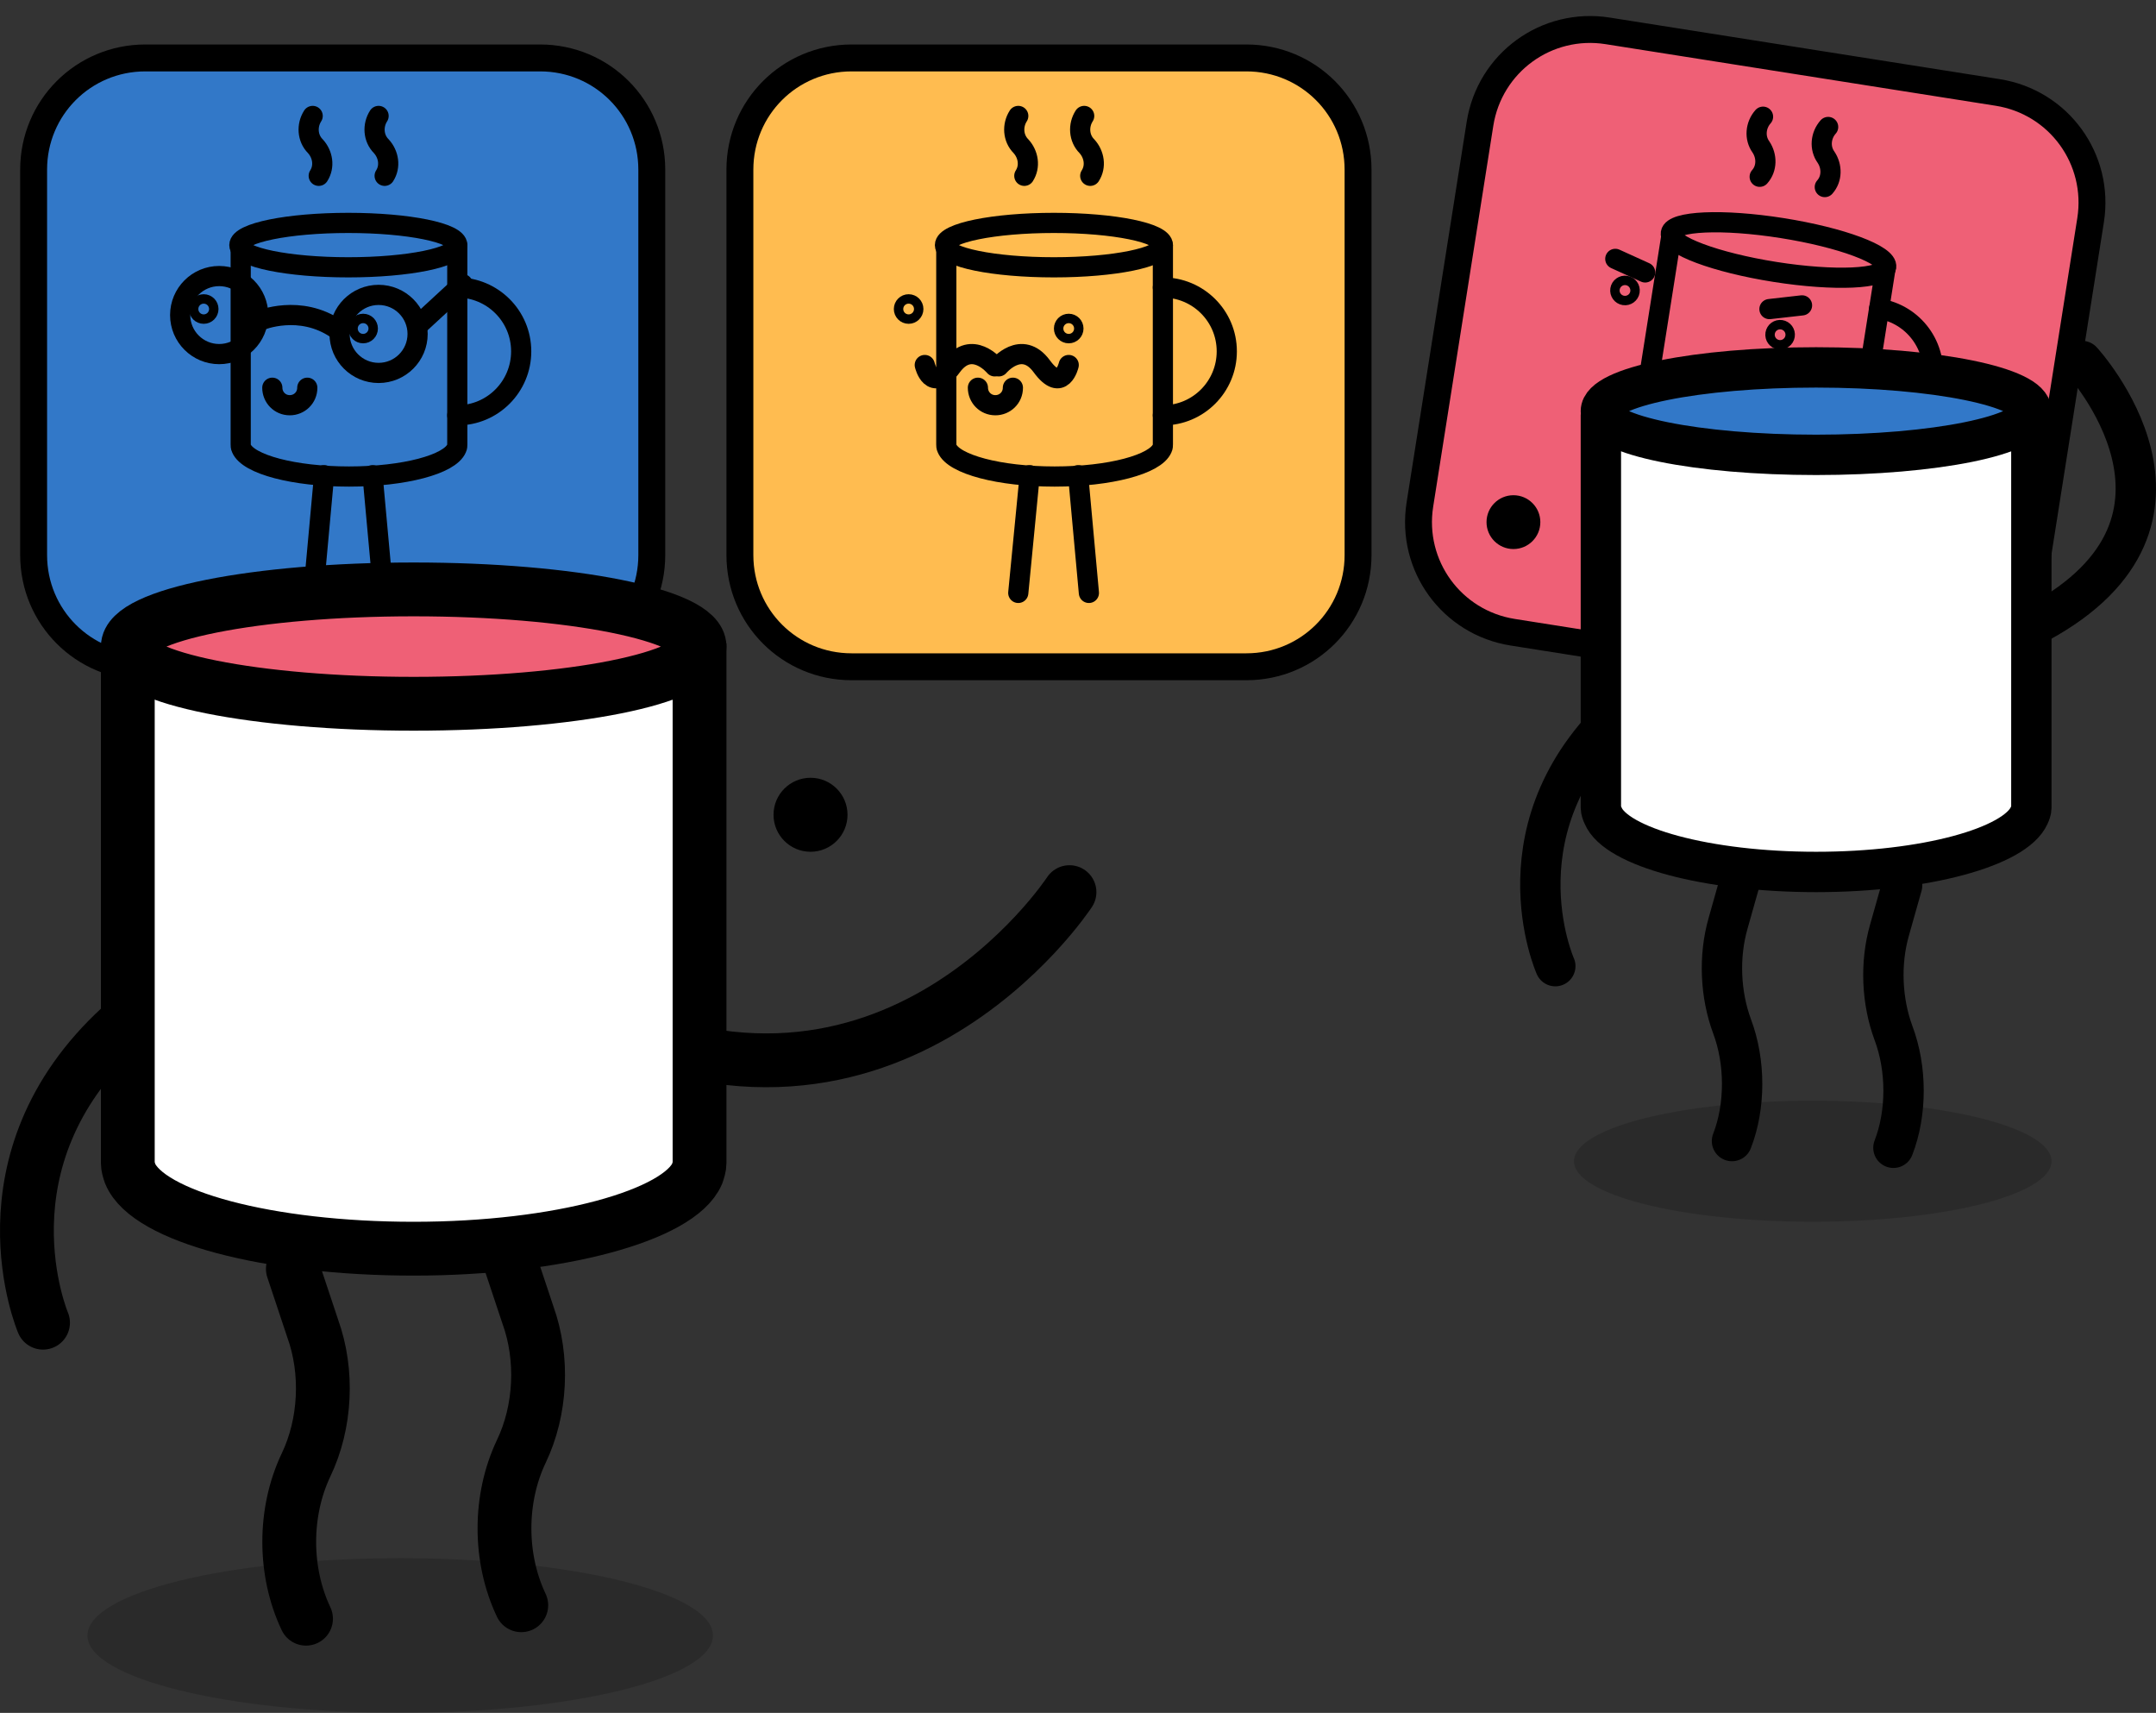
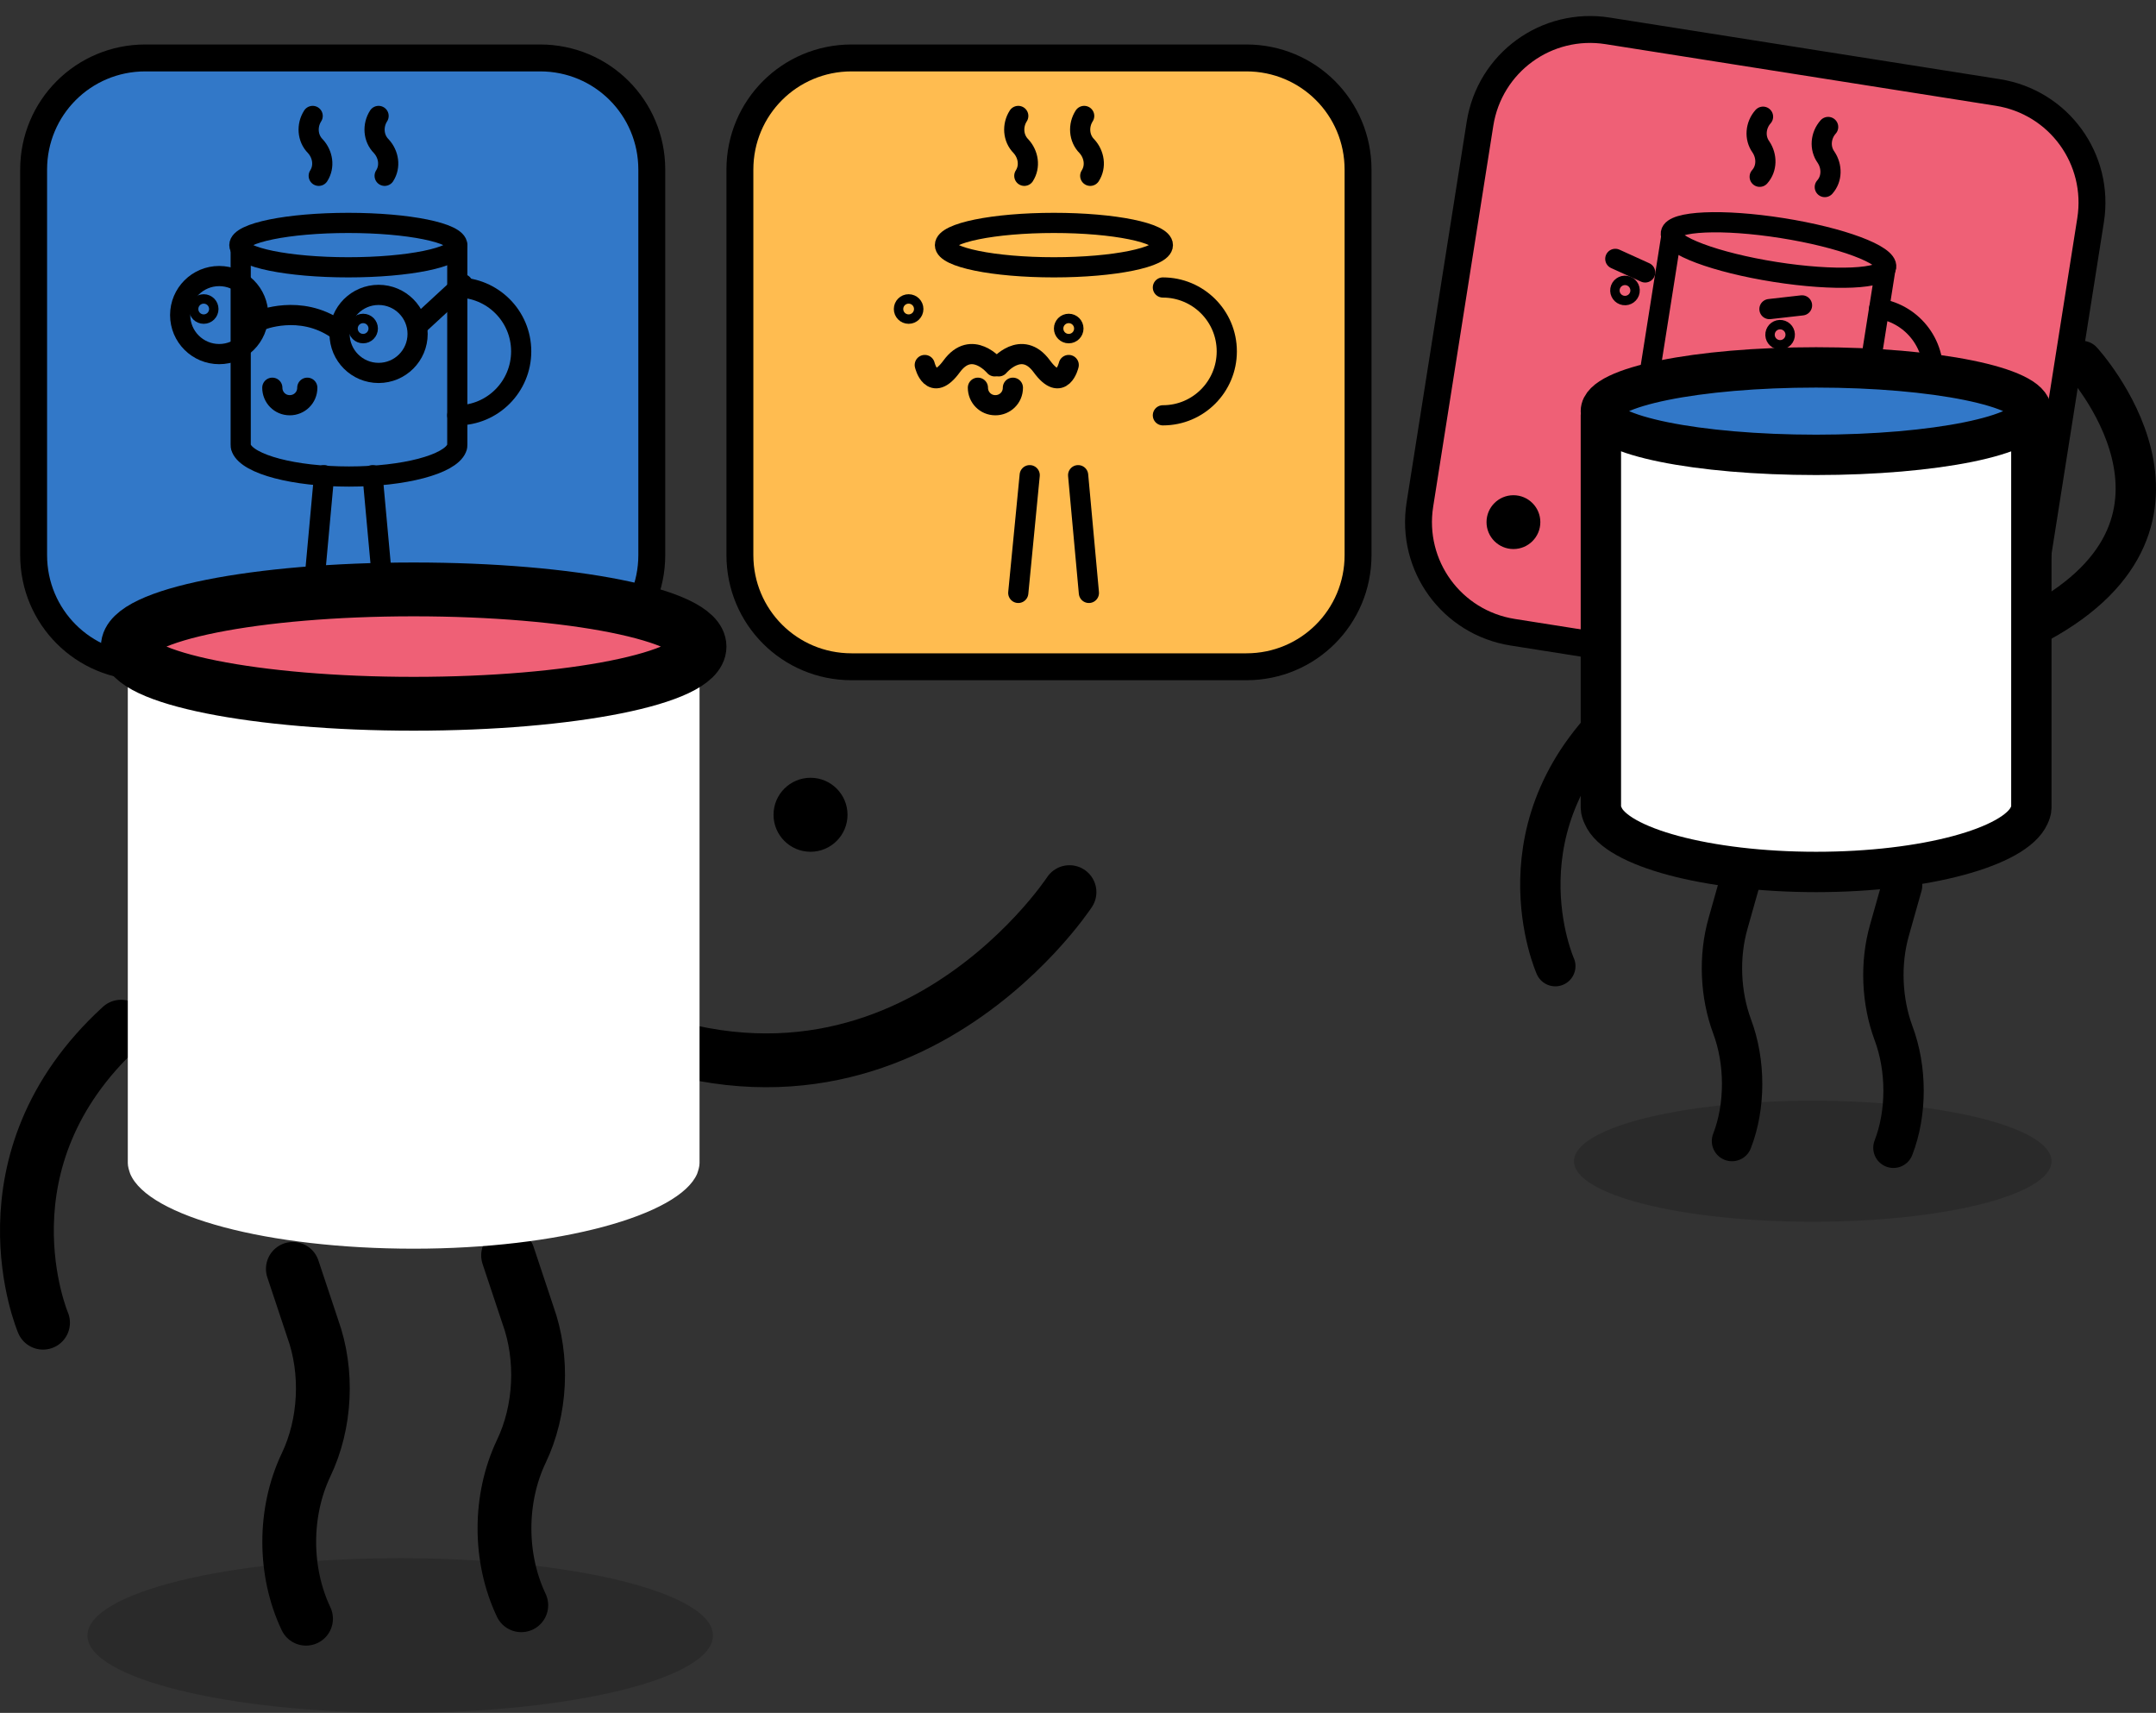
<svg xmlns="http://www.w3.org/2000/svg" width="320.53" height="254.612" id="screenshot-8c027ebc-bb89-80dd-8001-9199c61e800a" viewBox="-4 -2 320.53 254.612" style="-webkit-print-color-adjust: exact;" fill="none" version="1.1">
  <rect x="-4" y="-2" width="320.53" height="254.612" fill="#333333" stroke="none" />
  <g id="shape-8c027ebc-bb89-80dd-8001-9199c61e800a" rx="0" ry="0">
    <g id="shape-8c027ebc-bb89-80dd-8001-91993f3ab5d3" rx="0" ry="0">
      <g id="shape-8c027ebc-bb89-80dd-8001-91993f3ab5d4">
        <g id="fills-8c027ebc-bb89-80dd-8001-91993f3ab5d4">
          <path class="st0" rx="0" ry="0" d="M181.3,6.612L122.6,6.612C113.4,6.612,106,14.012,106,23.212L106,80.512C106,89.712,113.4,97.112,122.6,97.112L181.3,97.112C190.5,97.112,197.9,89.712,197.9,80.512L197.9,23.212C197.9,14.012,190.5,6.612,181.3,6.612ZZ" style="fill: rgb(255, 188, 80); fill-opacity: 1;" />
        </g>
        <g id="strokes-8c027ebc-bb89-80dd-8001-91993f3ab5d4">
          <g class="stroke-shape">
            <path class="st0" rx="0" ry="0" d="M181.3,6.612L122.6,6.612C113.4,6.612,106,14.012,106,23.212L106,80.512C106,89.712,113.4,97.112,122.6,97.112L181.3,97.112C190.5,97.112,197.9,89.712,197.9,80.512L197.9,23.212C197.9,14.012,190.5,6.612,181.3,6.612ZZ" style="fill: none; stroke-width: 4; stroke: rgb(0, 0, 0); stroke-opacity: 1;" />
          </g>
        </g>
      </g>
      <g id="shape-8c027ebc-bb89-80dd-8001-91993f3ab5d5" rx="0" ry="0">
        <g id="shape-8c027ebc-bb89-80dd-8001-91993f3ab5d6">
          <g id="fills-8c027ebc-bb89-80dd-8001-91993f3ab5d6">
-             <path class="st1" rx="0" ry="0" d="M168.885,40.734C174.085,40.734,178.385,44.934,178.385,50.234C178.385,55.434,174.185,59.734,168.885,59.734" />
-           </g>
+             </g>
          <g id="strokes-8c027ebc-bb89-80dd-8001-91993f3ab5d6">
            <g class="stroke-shape">
              <path class="st1" rx="0" ry="0" d="M168.885,40.734C174.085,40.734,178.385,44.934,178.385,50.234C178.385,55.434,174.185,59.734,168.885,59.734" style="fill: none; stroke-width: 3; stroke: rgb(0, 0, 0); stroke-opacity: 1; stroke-linecap: round;" />
            </g>
          </g>
        </g>
        <g id="shape-8c027ebc-bb89-80dd-8001-91993f3ab5d7">
          <g id="fills-8c027ebc-bb89-80dd-8001-91993f3ab5d7">
            <path class="st1" rx="0" ry="0" d="M168.885,34.534L168.885,64.034C168.885,64.234,168.885,64.434,168.785,64.634C167.785,67.034,160.985,68.834,152.785,68.834C144.585,68.834,137.785,67.034,136.785,64.634C136.685,64.434,136.685,64.234,136.685,64.034L136.685,34.534" />
          </g>
          <g id="strokes-8c027ebc-bb89-80dd-8001-91993f3ab5d7">
            <g class="stroke-shape">
-               <path class="st1" rx="0" ry="0" d="M168.885,34.534L168.885,64.034C168.885,64.234,168.885,64.434,168.785,64.634C167.785,67.034,160.985,68.834,152.785,68.834C144.585,68.834,137.785,67.034,136.785,64.634C136.685,64.434,136.685,64.234,136.685,64.034L136.685,34.534" style="fill: none; stroke-width: 3; stroke: rgb(0, 0, 0); stroke-opacity: 1; stroke-linecap: round;" />
-             </g>
+               </g>
          </g>
        </g>
        <g id="shape-8c027ebc-bb89-80dd-8001-91993f3ab5d8">
          <g id="fills-8c027ebc-bb89-80dd-8001-91993f3ab5d8">
            <path class="st10" rx="0" ry="0" d="M144.485,52.456C144.485,52.456,147.885,48.356,150.885,52.456C153.885,56.556,154.885,52.256,154.885,52.256" />
          </g>
          <g id="strokes-8c027ebc-bb89-80dd-8001-91993f3ab5d8">
            <g class="stroke-shape">
              <path class="st10" rx="0" ry="0" d="M144.485,52.456C144.485,52.456,147.885,48.356,150.885,52.456C153.885,56.556,154.885,52.256,154.885,52.256" style="fill: none; stroke-width: 3; stroke: rgb(0, 0, 0); stroke-opacity: 1; stroke-linecap: round;" />
            </g>
          </g>
        </g>
        <g id="shape-8c027ebc-bb89-80dd-8001-91993f3ab5d9">
          <g id="fills-8c027ebc-bb89-80dd-8001-91993f3ab5d9">
            <path class="st10" rx="0" ry="0" d="M143.885,52.456C143.885,52.456,140.485,48.356,137.485,52.456C134.485,56.556,133.485,52.256,133.485,52.256" />
          </g>
          <g id="strokes-8c027ebc-bb89-80dd-8001-91993f3ab5d9">
            <g class="stroke-shape">
              <path class="st10" rx="0" ry="0" d="M143.885,52.456C143.885,52.456,140.485,48.356,137.485,52.456C134.485,56.556,133.485,52.256,133.485,52.256" style="fill: none; stroke-width: 3; stroke: rgb(0, 0, 0); stroke-opacity: 1; stroke-linecap: round;" />
            </g>
          </g>
        </g>
        <g id="shape-8c027ebc-bb89-80dd-8001-91993f3ab5da">
          <g id="fills-8c027ebc-bb89-80dd-8001-91993f3ab5da">
            <ellipse class="st1" rx="16.2" ry="3.3" cx="152.685" cy="34.434" transform="matrix(1,0,0,1,0,-0)" />
          </g>
          <g id="strokes-8c027ebc-bb89-80dd-8001-91993f3ab5da">
            <g class="stroke-shape">
              <ellipse class="st1" rx="16.2" ry="3.3" cx="152.685" cy="34.434" transform="matrix(1,0,0,1,0,-0)" style="fill: none; stroke-width: 3; stroke: rgb(0, 0, 0); stroke-opacity: 1; stroke-linecap: round;" />
            </g>
          </g>
        </g>
        <g id="shape-8c027ebc-bb89-80dd-8001-91993f3ab5db">
          <g id="fills-8c027ebc-bb89-80dd-8001-91993f3ab5db">
            <ellipse class="st2" rx="0.7" ry="0.7" cx="154.885" cy="46.834" transform="matrix(1,0,0,1,0,0)" />
          </g>
          <g id="strokes-8c027ebc-bb89-80dd-8001-91993f3ab5db">
            <g class="stroke-shape">
              <ellipse class="st2" rx="0.7" ry="0.7" cx="154.885" cy="46.834" transform="matrix(1,0,0,1,0,0)" style="fill: none; stroke-width: 3; stroke: rgb(0, 0, 0); stroke-opacity: 1; stroke-linecap: round;" />
            </g>
          </g>
        </g>
        <g id="shape-8c027ebc-bb89-80dd-8001-91993f3ab5dc">
          <g id="fills-8c027ebc-bb89-80dd-8001-91993f3ab5dc">
            <ellipse class="st2" rx="0.7" ry="0.7" cx="131.085" cy="43.934" transform="matrix(1,0,0,1,0,0)" />
          </g>
          <g id="strokes-8c027ebc-bb89-80dd-8001-91993f3ab5dc">
            <g class="stroke-shape">
              <ellipse class="st2" rx="0.7" ry="0.7" cx="131.085" cy="43.934" transform="matrix(1,0,0,1,0,0)" style="fill: none; stroke-width: 3; stroke: rgb(0, 0, 0); stroke-opacity: 1; stroke-linecap: round;" />
            </g>
          </g>
        </g>
        <g id="shape-8c027ebc-bb89-80dd-8001-91993f3ab5dd">
          <g id="fills-8c027ebc-bb89-80dd-8001-91993f3ab5dd">
            <path class="st3" rx="0" ry="0" d="M146.585,55.634C146.585,57.134,145.385,58.234,143.985,58.234C142.485,58.234,141.385,57.034,141.385,55.634" />
          </g>
          <g id="strokes-8c027ebc-bb89-80dd-8001-91993f3ab5dd">
            <g class="stroke-shape">
              <path class="st3" rx="0" ry="0" d="M146.585,55.634C146.585,57.134,145.385,58.234,143.985,58.234C142.485,58.234,141.385,57.034,141.385,55.634" style="fill: none; stroke-width: 3; stroke: rgb(0, 0, 0); stroke-opacity: 1; stroke-linecap: round;" />
            </g>
          </g>
        </g>
        <g id="shape-8c027ebc-bb89-80dd-8001-91993f3ab5de">
          <g id="fills-8c027ebc-bb89-80dd-8001-91993f3ab5de">
            <path class="st4" rx="0" ry="0" d="M147.385,15.234C146.485,16.634,146.585,18.534,147.785,19.734L147.785,19.734C148.885,20.934,149.185,22.734,148.285,24.134" />
          </g>
          <g id="strokes-8c027ebc-bb89-80dd-8001-91993f3ab5de">
            <g class="stroke-shape">
              <path class="st4" rx="0" ry="0" d="M147.385,15.234C146.485,16.634,146.585,18.534,147.785,19.734L147.785,19.734C148.885,20.934,149.185,22.734,148.285,24.134" style="fill: none; stroke-width: 3; stroke: rgb(0, 0, 0); stroke-opacity: 1; stroke-linecap: round;" />
            </g>
          </g>
        </g>
        <g id="shape-8c027ebc-bb89-80dd-8001-91993f3ab5df">
          <g id="fills-8c027ebc-bb89-80dd-8001-91993f3ab5df">
            <path class="st1" rx="0" ry="0" d="M156.285,68.634L157.885,86.134" />
          </g>
          <g id="strokes-8c027ebc-bb89-80dd-8001-91993f3ab5df">
            <g class="stroke-shape">
              <path class="st1" rx="0" ry="0" d="M156.285,68.634L157.885,86.134" style="fill: none; stroke-width: 3; stroke: rgb(0, 0, 0); stroke-opacity: 1; stroke-linecap: round;" />
            </g>
          </g>
        </g>
        <g id="shape-8c027ebc-bb89-80dd-8001-91993f3ab5e0">
          <g id="fills-8c027ebc-bb89-80dd-8001-91993f3ab5e0">
            <path class="st4" rx="0" ry="0" d="M157.185,15.234C156.285,16.634,156.385,18.534,157.585,19.734L157.585,19.734C158.685,20.934,158.985,22.734,158.085,24.134" />
          </g>
          <g id="strokes-8c027ebc-bb89-80dd-8001-91993f3ab5e0">
            <g class="stroke-shape">
              <path class="st4" rx="0" ry="0" d="M157.185,15.234C156.285,16.634,156.385,18.534,157.585,19.734L157.585,19.734C158.685,20.934,158.985,22.734,158.085,24.134" style="fill: none; stroke-width: 3; stroke: rgb(0, 0, 0); stroke-opacity: 1; stroke-linecap: round;" />
            </g>
          </g>
        </g>
        <g id="shape-8c027ebc-bb89-80dd-8001-91993f3ab5e1">
          <g id="fills-8c027ebc-bb89-80dd-8001-91993f3ab5e1">
            <path class="st1" rx="0" ry="0" d="M149.085,68.634L147.385,86.134" />
          </g>
          <g id="strokes-8c027ebc-bb89-80dd-8001-91993f3ab5e1">
            <g class="stroke-shape">
              <path class="st1" rx="0" ry="0" d="M149.085,68.634L147.385,86.134" style="fill: none; stroke-width: 3; stroke: rgb(0, 0, 0); stroke-opacity: 1; stroke-linecap: round;" />
            </g>
          </g>
        </g>
      </g>
    </g>
    <g id="shape-8c027ebc-bb89-80dd-8001-91993f3a73b6" rx="0" ry="0">
      <g id="shape-8c027ebc-bb89-80dd-8001-91993f3ab5c3">
        <g id="fills-8c027ebc-bb89-80dd-8001-91993f3ab5c3">
          <path class="st6" rx="0" ry="0" d="M76.3,6.612L17.6,6.612C8.4,6.612,1,14.012,1,23.212L1,80.512C1,89.712,8.4,97.112,17.6,97.112L76.3,97.112C85.5,97.112,92.9,89.712,92.9,80.512L92.9,23.212C92.9,14.012,85.5,6.612,76.3,6.612ZZ" style="fill: rgb(50, 120, 200); fill-opacity: 1;" />
        </g>
        <g id="strokes-8c027ebc-bb89-80dd-8001-91993f3ab5c3">
          <g class="stroke-shape">
            <path class="st6" rx="0" ry="0" d="M76.3,6.612L17.6,6.612C8.4,6.612,1,14.012,1,23.212L1,80.512C1,89.712,8.4,97.112,17.6,97.112L76.3,97.112C85.5,97.112,92.9,89.712,92.9,80.512L92.9,23.212C92.9,14.012,85.5,6.612,76.3,6.612ZZ" style="fill: none; stroke-width: 4; stroke: rgb(0, 0, 0); stroke-opacity: 1;" />
          </g>
        </g>
      </g>
      <g id="shape-8c027ebc-bb89-80dd-8001-91993f3ab5c4" rx="0" ry="0">
        <g id="shape-8c027ebc-bb89-80dd-8001-91993f3ab5c5">
          <g id="fills-8c027ebc-bb89-80dd-8001-91993f3ab5c5">
            <path class="st1" rx="0" ry="0" d="M58.385,46.134L64.785,40.234" />
          </g>
          <g id="strokes-8c027ebc-bb89-80dd-8001-91993f3ab5c5">
            <g class="stroke-shape">
              <path class="st1" rx="0" ry="0" d="M58.385,46.134L64.785,40.234" style="fill: none; stroke-width: 3; stroke: rgb(0, 0, 0); stroke-opacity: 1; stroke-linecap: round;" />
            </g>
          </g>
        </g>
        <g id="shape-8c027ebc-bb89-80dd-8001-91993f3ab5c6">
          <g id="fills-8c027ebc-bb89-80dd-8001-91993f3ab5c6">
            <path class="st1" rx="0" ry="0" d="M34.685,45.634C34.685,45.634,40.585,43.134,46.085,46.934" />
          </g>
          <g id="strokes-8c027ebc-bb89-80dd-8001-91993f3ab5c6">
            <g class="stroke-shape">
              <path class="st1" rx="0" ry="0" d="M34.685,45.634C34.685,45.634,40.585,43.134,46.085,46.934" style="fill: none; stroke-width: 3; stroke: rgb(0, 0, 0); stroke-opacity: 1; stroke-linecap: round;" />
            </g>
          </g>
        </g>
        <g id="shape-8c027ebc-bb89-80dd-8001-91993f3ab5c7">
          <g id="fills-8c027ebc-bb89-80dd-8001-91993f3ab5c7">
            <ellipse class="st1" rx="5.8" ry="5.8" cx="52.285" cy="47.634" transform="matrix(1,0,0,1,0,0)" />
          </g>
          <g id="strokes-8c027ebc-bb89-80dd-8001-91993f3ab5c7">
            <g class="stroke-shape">
              <ellipse class="st1" rx="5.8" ry="5.8" cx="52.285" cy="47.634" transform="matrix(1,0,0,1,0,0)" style="fill: none; stroke-width: 3; stroke: rgb(0, 0, 0); stroke-opacity: 1; stroke-linecap: round;" />
            </g>
          </g>
        </g>
        <g id="shape-8c027ebc-bb89-80dd-8001-91993f3ab5c8">
          <g id="fills-8c027ebc-bb89-80dd-8001-91993f3ab5c8">
-             <ellipse class="st1" rx="5.8" ry="5.8" cx="28.585" cy="44.834" transform="matrix(1,0,0,1,0,0)" />
-           </g>
+             </g>
          <g id="strokes-8c027ebc-bb89-80dd-8001-91993f3ab5c8">
            <g class="stroke-shape">
              <ellipse class="st1" rx="5.8" ry="5.8" cx="28.585" cy="44.834" transform="matrix(1,0,0,1,0,0)" style="fill: none; stroke-width: 3; stroke: rgb(0, 0, 0); stroke-opacity: 1; stroke-linecap: round;" />
            </g>
          </g>
        </g>
        <g id="shape-8c027ebc-bb89-80dd-8001-91993f3ab5c9">
          <g id="fills-8c027ebc-bb89-80dd-8001-91993f3ab5c9">
            <path class="st4" rx="0" ry="0" d="M52.285,15.234C51.385,16.634,51.485,18.534,52.685,19.734L52.685,19.734C53.785,20.934,54.085,22.734,53.185,24.134" />
          </g>
          <g id="strokes-8c027ebc-bb89-80dd-8001-91993f3ab5c9">
            <g class="stroke-shape">
              <path class="st4" rx="0" ry="0" d="M52.285,15.234C51.385,16.634,51.485,18.534,52.685,19.734L52.685,19.734C53.785,20.934,54.085,22.734,53.185,24.134" style="fill: none; stroke-width: 3; stroke: rgb(0, 0, 0); stroke-opacity: 1; stroke-linecap: round;" />
            </g>
          </g>
        </g>
        <g id="shape-8c027ebc-bb89-80dd-8001-91993f3ab5ca">
          <g id="fills-8c027ebc-bb89-80dd-8001-91993f3ab5ca">
            <path class="st1" rx="0" ry="0" d="M51.385,68.634L52.985,86.134" />
          </g>
          <g id="strokes-8c027ebc-bb89-80dd-8001-91993f3ab5ca">
            <g class="stroke-shape">
              <path class="st1" rx="0" ry="0" d="M51.385,68.634L52.985,86.134" style="fill: none; stroke-width: 3; stroke: rgb(0, 0, 0); stroke-opacity: 1; stroke-linecap: round;" />
            </g>
          </g>
        </g>
        <g id="shape-8c027ebc-bb89-80dd-8001-91993f3ab5cb">
          <g id="fills-8c027ebc-bb89-80dd-8001-91993f3ab5cb">
            <path class="st1" rx="0" ry="0" d="M44.185,68.634L42.585,86.134" />
          </g>
          <g id="strokes-8c027ebc-bb89-80dd-8001-91993f3ab5cb">
            <g class="stroke-shape">
              <path class="st1" rx="0" ry="0" d="M44.185,68.634L42.585,86.134" style="fill: none; stroke-width: 3; stroke: rgb(0, 0, 0); stroke-opacity: 1; stroke-linecap: round;" />
            </g>
          </g>
        </g>
        <g id="shape-8c027ebc-bb89-80dd-8001-91993f3ab5cc">
          <g id="fills-8c027ebc-bb89-80dd-8001-91993f3ab5cc">
            <path class="st4" rx="0" ry="0" d="M42.485,15.234C41.585,16.634,41.685,18.534,42.885,19.734L42.885,19.734C43.985,20.934,44.285,22.734,43.385,24.134" />
          </g>
          <g id="strokes-8c027ebc-bb89-80dd-8001-91993f3ab5cc">
            <g class="stroke-shape">
              <path class="st4" rx="0" ry="0" d="M42.485,15.234C41.585,16.634,41.685,18.534,42.885,19.734L42.885,19.734C43.985,20.934,44.285,22.734,43.385,24.134" style="fill: none; stroke-width: 3; stroke: rgb(0, 0, 0); stroke-opacity: 1; stroke-linecap: round;" />
            </g>
          </g>
        </g>
        <g id="shape-8c027ebc-bb89-80dd-8001-91993f3ab5cd">
          <g id="fills-8c027ebc-bb89-80dd-8001-91993f3ab5cd">
            <path class="st3" rx="0" ry="0" d="M41.685,55.634C41.685,57.134,40.485,58.234,39.085,58.234C37.585,58.234,36.485,57.034,36.485,55.634" />
          </g>
          <g id="strokes-8c027ebc-bb89-80dd-8001-91993f3ab5cd">
            <g class="stroke-shape">
              <path class="st3" rx="0" ry="0" d="M41.685,55.634C41.685,57.134,40.485,58.234,39.085,58.234C37.585,58.234,36.485,57.034,36.485,55.634" style="fill: none; stroke-width: 3; stroke: rgb(0, 0, 0); stroke-opacity: 1; stroke-linecap: round;" />
            </g>
          </g>
        </g>
        <g id="shape-8c027ebc-bb89-80dd-8001-91993f3ab5ce">
          <g id="fills-8c027ebc-bb89-80dd-8001-91993f3ab5ce">
            <ellipse class="st2" rx="0.7" ry="0.7" cx="26.285" cy="43.934" transform="matrix(1,0,0,1,0,0)" />
          </g>
          <g id="strokes-8c027ebc-bb89-80dd-8001-91993f3ab5ce">
            <g class="stroke-shape">
              <ellipse class="st2" rx="0.7" ry="0.7" cx="26.285" cy="43.934" transform="matrix(1,0,0,1,0,0)" style="fill: none; stroke-width: 3; stroke: rgb(0, 0, 0); stroke-opacity: 1; stroke-linecap: round;" />
            </g>
          </g>
        </g>
        <g id="shape-8c027ebc-bb89-80dd-8001-91993f3ab5cf">
          <g id="fills-8c027ebc-bb89-80dd-8001-91993f3ab5cf">
            <ellipse class="st2" rx="0.7" ry="0.7" cx="49.985" cy="46.834" transform="matrix(1,0,0,1,0,0)" />
          </g>
          <g id="strokes-8c027ebc-bb89-80dd-8001-91993f3ab5cf">
            <g class="stroke-shape">
              <ellipse class="st2" rx="0.7" ry="0.7" cx="49.985" cy="46.834" transform="matrix(1,0,0,1,0,0)" style="fill: none; stroke-width: 3; stroke: rgb(0, 0, 0); stroke-opacity: 1; stroke-linecap: round;" />
            </g>
          </g>
        </g>
        <g id="shape-8c027ebc-bb89-80dd-8001-91993f3ab5d0">
          <g id="fills-8c027ebc-bb89-80dd-8001-91993f3ab5d0">
            <ellipse class="st1" rx="16.2" ry="3.3" cx="47.785" cy="34.434" transform="matrix(1,0,0,1,0,-0)" />
          </g>
          <g id="strokes-8c027ebc-bb89-80dd-8001-91993f3ab5d0">
            <g class="stroke-shape">
              <ellipse class="st1" rx="16.2" ry="3.3" cx="47.785" cy="34.434" transform="matrix(1,0,0,1,0,-0)" style="fill: none; stroke-width: 3; stroke: rgb(0, 0, 0); stroke-opacity: 1; stroke-linecap: round;" />
            </g>
          </g>
        </g>
        <g id="shape-8c027ebc-bb89-80dd-8001-91993f3ab5d1">
          <g id="fills-8c027ebc-bb89-80dd-8001-91993f3ab5d1">
            <path class="st1" rx="0" ry="0" d="M63.985,34.534L63.985,64.034C63.985,64.234,63.985,64.434,63.885,64.634C62.885,67.034,56.085,68.834,47.885,68.834C39.685,68.834,32.885,67.034,31.885,64.634C31.785,64.434,31.785,64.234,31.785,64.034L31.785,34.534" />
          </g>
          <g id="strokes-8c027ebc-bb89-80dd-8001-91993f3ab5d1">
            <g class="stroke-shape">
              <path class="st1" rx="0" ry="0" d="M63.985,34.534L63.985,64.034C63.985,64.234,63.985,64.434,63.885,64.634C62.885,67.034,56.085,68.834,47.885,68.834C39.685,68.834,32.885,67.034,31.885,64.634C31.785,64.434,31.785,64.234,31.785,64.034L31.785,34.534" style="fill: none; stroke-width: 3; stroke: rgb(0, 0, 0); stroke-opacity: 1; stroke-linecap: round;" />
            </g>
          </g>
        </g>
        <g id="shape-8c027ebc-bb89-80dd-8001-91993f3ab5d2">
          <g id="fills-8c027ebc-bb89-80dd-8001-91993f3ab5d2">
            <path class="st1" rx="0" ry="0" d="M63.985,40.734C69.185,40.734,73.485,44.934,73.485,50.234C73.485,55.434,69.285,59.734,63.985,59.734" />
          </g>
          <g id="strokes-8c027ebc-bb89-80dd-8001-91993f3ab5d2">
            <g class="stroke-shape">
              <path class="st1" rx="0" ry="0" d="M63.985,40.734C69.185,40.734,73.485,44.934,73.485,50.234C73.485,55.434,69.285,59.734,63.985,59.734" style="fill: none; stroke-width: 3; stroke: rgb(0, 0, 0); stroke-opacity: 1; stroke-linecap: round;" />
            </g>
          </g>
        </g>
      </g>
    </g>
    <g id="shape-8c027ebc-bb89-80dd-8001-91993f3ab5e2" rx="0" ry="0">
      <g id="shape-8c027ebc-bb89-80dd-8001-91993f3ab5e3">
        <g id="fills-8c027ebc-bb89-80dd-8001-91993f3ab5e3">
          <path class="st5" rx="0" ry="0" d="M292.997,11.742L235.015,2.589C225.928,1.154,217.465,7.309,216.03,16.397L207.094,72.996C205.66,82.083,211.815,90.547,220.903,91.981L278.885,101.135C287.972,102.57,296.435,96.415,297.87,87.327L306.806,30.728C308.24,21.641,302.085,13.177,292.997,11.742ZZ" style="fill: rgb(239, 96, 118); fill-opacity: 1;" />
        </g>
        <g id="strokes-8c027ebc-bb89-80dd-8001-91993f3ab5e3">
          <g class="stroke-shape">
            <path class="st5" rx="0" ry="0" d="M292.997,11.742L235.015,2.589C225.928,1.154,217.465,7.309,216.03,16.397L207.094,72.996C205.66,82.083,211.815,90.547,220.903,91.981L278.885,101.135C287.972,102.57,296.435,96.415,297.87,87.327L306.806,30.728C308.24,21.641,302.085,13.177,292.997,11.742ZZ" style="fill: none; stroke-width: 4; stroke: rgb(0, 0, 0); stroke-opacity: 1;" />
          </g>
        </g>
      </g>
      <g id="shape-8c027ebc-bb89-80dd-8001-91993f3ab5e4" rx="0" ry="0">
        <g id="shape-8c027ebc-bb89-80dd-8001-91993f3ab5e5">
          <g id="fills-8c027ebc-bb89-80dd-8001-91993f3ab5e5">
            <path class="st1" rx="0" ry="0" d="M275.369,43.887C280.505,44.698,284.098,49.517,283.271,54.752C282.46,59.888,277.641,63.481,272.406,62.654" />
          </g>
          <g id="strokes-8c027ebc-bb89-80dd-8001-91993f3ab5e5">
            <g class="stroke-shape">
              <path class="st1" rx="0" ry="0" d="M275.369,43.887C280.505,44.698,284.098,49.517,283.271,54.752C282.46,59.888,277.641,63.481,272.406,62.654" style="fill: none; stroke-width: 3; stroke: rgb(0, 0, 0); stroke-opacity: 1; stroke-linecap: round;" />
            </g>
          </g>
        </g>
        <g id="shape-8c027ebc-bb89-80dd-8001-91993f3ab5e6">
          <g id="fills-8c027ebc-bb89-80dd-8001-91993f3ab5e6">
            <path class="st1" rx="0" ry="0" d="M276.336,37.763L271.736,66.902C271.704,67.099,271.673,67.297,271.543,67.479C270.181,69.693,263.184,70.411,255.084,69.132C246.984,67.854,240.548,65.015,239.935,62.489C239.867,62.275,239.898,62.078,239.929,61.88L244.53,32.741" />
          </g>
          <g id="strokes-8c027ebc-bb89-80dd-8001-91993f3ab5e6">
            <g class="stroke-shape">
              <path class="st1" rx="0" ry="0" d="M276.336,37.763L271.736,66.902C271.704,67.099,271.673,67.297,271.543,67.479C270.181,69.693,263.184,70.411,255.084,69.132C246.984,67.854,240.548,65.015,239.935,62.489C239.867,62.275,239.898,62.078,239.929,61.88L244.53,32.741" style="fill: none; stroke-width: 3; stroke: rgb(0, 0, 0); stroke-opacity: 1; stroke-linecap: round;" />
            </g>
          </g>
        </g>
        <g id="shape-8c027ebc-bb89-80dd-8001-91993f3ab5e7">
          <g id="fills-8c027ebc-bb89-80dd-8001-91993f3ab5e7">
            <ellipse class="st1" rx="16.2" ry="3.3" cx="260.35" cy="35.138" transform="matrix(0.988,0.156,-0.156,0.988,8.665,-40.17)" />
          </g>
          <g id="strokes-8c027ebc-bb89-80dd-8001-91993f3ab5e7">
            <g class="stroke-shape">
              <ellipse class="st1" rx="16.2" ry="3.3" cx="260.35" cy="35.138" transform="matrix(0.988,0.156,-0.156,0.988,8.665,-40.17)" style="fill: none; stroke-width: 3; stroke: rgb(0, 0, 0); stroke-opacity: 1; stroke-linecap: round;" />
            </g>
          </g>
        </g>
        <g id="shape-8c027ebc-bb89-80dd-8001-91993f3ab5e8">
          <g id="fills-8c027ebc-bb89-80dd-8001-91993f3ab5e8">
            <ellipse class="st2" rx="0.7" ry="0.7" cx="260.589" cy="47.729" transform="matrix(0.988,0.156,-0.156,0.988,10.631,-40.053)" />
          </g>
          <g id="strokes-8c027ebc-bb89-80dd-8001-91993f3ab5e8">
            <g class="stroke-shape">
              <ellipse class="st2" rx="0.7" ry="0.7" cx="260.589" cy="47.729" transform="matrix(0.988,0.156,-0.156,0.988,10.631,-40.053)" style="fill: none; stroke-width: 3; stroke: rgb(0, 0, 0); stroke-opacity: 1; stroke-linecap: round;" />
            </g>
          </g>
        </g>
        <g id="shape-8c027ebc-bb89-80dd-8001-91993f3ab5e9">
          <g id="fills-8c027ebc-bb89-80dd-8001-91993f3ab5e9">
            <ellipse class="st2" rx="0.7" ry="0.7" cx="237.532" cy="41.153" transform="matrix(0.988,0.156,-0.156,0.988,9.323,-36.538)" />
          </g>
          <g id="strokes-8c027ebc-bb89-80dd-8001-91993f3ab5e9">
            <g class="stroke-shape">
              <ellipse class="st2" rx="0.7" ry="0.7" cx="237.532" cy="41.153" transform="matrix(0.988,0.156,-0.156,0.988,9.323,-36.538)" style="fill: none; stroke-width: 3; stroke: rgb(0, 0, 0); stroke-opacity: 1; stroke-linecap: round;" />
            </g>
          </g>
        </g>
        <g id="shape-8c027ebc-bb89-80dd-8001-91993f3ab5ea">
          <g id="fills-8c027ebc-bb89-80dd-8001-91993f3ab5ea">
            <path class="st3" rx="0" ry="0" d="M245.378,56.869C245.612,55.387,246.968,54.488,248.351,54.706C249.833,54.94,250.732,56.297,250.514,57.68" />
          </g>
          <g id="strokes-8c027ebc-bb89-80dd-8001-91993f3ab5ea">
            <g class="stroke-shape">
              <path class="st3" rx="0" ry="0" d="M245.378,56.869C245.612,55.387,246.968,54.488,248.351,54.706C249.833,54.94,250.732,56.297,250.514,57.68" style="fill: none; stroke-width: 3; stroke: rgb(0, 0, 0); stroke-opacity: 1; stroke-linecap: round;" />
            </g>
          </g>
        </g>
        <g id="shape-8c027ebc-bb89-80dd-8001-91993f3ab5eb">
          <g id="fills-8c027ebc-bb89-80dd-8001-91993f3ab5eb">
            <path class="st1" rx="0" ry="0" d="M251.46,68.358L247.052,85.379" />
          </g>
          <g id="strokes-8c027ebc-bb89-80dd-8001-91993f3ab5eb">
            <g class="stroke-shape">
              <path class="st1" rx="0" ry="0" d="M251.46,68.358L247.052,85.379" style="fill: none; stroke-width: 3; stroke: rgb(0, 0, 0); stroke-opacity: 1; stroke-linecap: round;" />
            </g>
          </g>
        </g>
        <g id="shape-8c027ebc-bb89-80dd-8001-91993f3ab5ec">
          <g id="fills-8c027ebc-bb89-80dd-8001-91993f3ab5ec">
            <path class="st1" rx="0" ry="0" d="M258.572,69.481L257.424,87.016" />
          </g>
          <g id="strokes-8c027ebc-bb89-80dd-8001-91993f3ab5ec">
            <g class="stroke-shape">
              <path class="st1" rx="0" ry="0" d="M258.572,69.481L257.424,87.016" style="fill: none; stroke-width: 3; stroke: rgb(0, 0, 0); stroke-opacity: 1; stroke-linecap: round;" />
            </g>
          </g>
        </g>
        <g id="shape-8c027ebc-bb89-80dd-8001-91993f3ab5ed">
          <g id="fills-8c027ebc-bb89-80dd-8001-91993f3ab5ed">
            <path class="st3" rx="0" ry="0" d="M236.144,36.479L240.584,38.496" />
          </g>
          <g id="strokes-8c027ebc-bb89-80dd-8001-91993f3ab5ed">
            <g class="stroke-shape">
              <path class="st3" rx="0" ry="0" d="M236.144,36.479L240.584,38.496" style="fill: none; stroke-width: 3; stroke: rgb(0, 0, 0); stroke-opacity: 1; stroke-linecap: round;" />
            </g>
          </g>
        </g>
        <g id="shape-8c027ebc-bb89-80dd-8001-91993f3ab5ee">
          <g id="fills-8c027ebc-bb89-80dd-8001-91993f3ab5ee">
            <path class="st3" rx="0" ry="0" d="M263.906,43.393L259.061,43.944" />
          </g>
          <g id="strokes-8c027ebc-bb89-80dd-8001-91993f3ab5ee">
            <g class="stroke-shape">
              <path class="st3" rx="0" ry="0" d="M263.906,43.393L259.061,43.944" style="fill: none; stroke-width: 3; stroke: rgb(0, 0, 0); stroke-opacity: 1; stroke-linecap: round;" />
            </g>
          </g>
        </g>
        <g id="shape-8c027ebc-bb89-80dd-8001-91993f3ab5ef">
          <g id="fills-8c027ebc-bb89-80dd-8001-91993f3ab5ef">
            <path class="st4" rx="0" ry="0" d="M258.109,15.346C257.001,16.588,256.804,18.481,257.802,19.853L257.802,19.853C258.701,21.21,258.717,23.035,257.61,24.277" />
          </g>
          <g id="strokes-8c027ebc-bb89-80dd-8001-91993f3ab5ef">
            <g class="stroke-shape">
              <path class="st4" rx="0" ry="0" d="M258.109,15.346C257.001,16.588,256.804,18.481,257.802,19.853L257.802,19.853C258.701,21.21,258.717,23.035,257.61,24.277" style="fill: none; stroke-width: 3; stroke: rgb(0, 0, 0); stroke-opacity: 1; stroke-linecap: round;" />
            </g>
          </g>
        </g>
        <g id="shape-8c027ebc-bb89-80dd-8001-91993f3ab5f0">
          <g id="fills-8c027ebc-bb89-80dd-8001-91993f3ab5f0">
            <path class="st4" rx="0" ry="0" d="M267.789,16.874C266.681,18.117,266.484,20.009,267.482,21.381L267.482,21.381C268.381,22.738,268.397,24.563,267.29,25.806" />
          </g>
          <g id="strokes-8c027ebc-bb89-80dd-8001-91993f3ab5f0">
            <g class="stroke-shape">
              <path class="st4" rx="0" ry="0" d="M267.789,16.874C266.681,18.117,266.484,20.009,267.482,21.381L267.482,21.381C268.381,22.738,268.397,24.563,267.29,25.806" style="fill: none; stroke-width: 3; stroke: rgb(0, 0, 0); stroke-opacity: 1; stroke-linecap: round;" />
            </g>
          </g>
        </g>
      </g>
    </g>
    <g id="shape-8c027ebc-bb89-80dd-8001-91993f3ab5fa" rx="0" ry="0">
      <g id="shape-8c027ebc-bb89-80dd-8001-91993f3ab5fb">
        <g id="fills-8c027ebc-bb89-80dd-8001-91993f3ab5fb">
-           <path class="st9" rx="0" ry="0" d="M305.511,51.656C305.511,51.656,327.322,75.312,299,90.612" />
-         </g>
+           </g>
        <g id="strokes-8c027ebc-bb89-80dd-8001-91993f3ab5fb">
          <g class="stroke-shape">
            <path class="st9" rx="0" ry="0" d="M305.511,51.656C305.511,51.656,327.322,75.312,299,90.612" style="fill: none; stroke-width: 6; stroke: rgb(0, 0, 0); stroke-opacity: 1; stroke-linecap: round;" />
          </g>
        </g>
      </g>
      <g id="shape-8c027ebc-bb89-80dd-8001-91993f3ab5fc">
        <g id="fills-8c027ebc-bb89-80dd-8001-91993f3ab5fc">
          <ellipse class="st7" rx="35.5" ry="9" cx="265.5" cy="170.612" transform="matrix(1,0,0,1,-0,0)" style="fill: rgb(0, 0, 0); fill-opacity: 0.17;" />
        </g>
      </g>
      <g id="shape-8c027ebc-bb89-80dd-8001-91993f3ab5fd">
        <g id="fills-8c027ebc-bb89-80dd-8001-91993f3ab5fd">
          <path class="st9" rx="0" ry="0" d="M238,102.612C217.719,120.324,227.226,141.612,227.226,141.612" />
        </g>
        <g id="strokes-8c027ebc-bb89-80dd-8001-91993f3ab5fd">
          <g class="stroke-shape">
            <path class="st9" rx="0" ry="0" d="M238,102.612C217.719,120.324,227.226,141.612,227.226,141.612" style="fill: none; stroke-width: 6; stroke: rgb(0, 0, 0); stroke-opacity: 1; stroke-linecap: round;" />
          </g>
        </g>
      </g>
      <g id="shape-8c027ebc-bb89-80dd-8001-91993f3ac026">
        <g id="fills-8c027ebc-bb89-80dd-8001-91993f3ac026">
          <path class="st9" rx="0" ry="0" d="M278.785,129.612L276.919,136.219C275.484,141.215,275.771,146.856,277.493,151.529L277.493,151.529C279.502,156.848,279.502,163.455,277.493,168.612" />
        </g>
        <g id="strokes-8c027ebc-bb89-80dd-8001-91993f3ac026">
          <g class="stroke-shape">
            <path class="st9" rx="0" ry="0" d="M278.785,129.612L276.919,136.219C275.484,141.215,275.771,146.856,277.493,151.529L277.493,151.529C279.502,156.848,279.502,163.455,277.493,168.612" style="fill: none; stroke-width: 6; stroke: rgb(0, 0, 0); stroke-opacity: 1; stroke-linecap: round;" />
          </g>
        </g>
      </g>
      <g id="shape-8c027ebc-bb89-80dd-8001-91993f3ac027">
        <g id="fills-8c027ebc-bb89-80dd-8001-91993f3ac027">
          <path class="st9" rx="0" ry="0" d="M254.785,128.612L252.919,135.219C251.484,140.215,251.771,145.856,253.493,150.529L253.493,150.529C255.502,155.848,255.502,162.455,253.493,167.612" />
        </g>
        <g id="strokes-8c027ebc-bb89-80dd-8001-91993f3ac027">
          <g class="stroke-shape">
            <path class="st9" rx="0" ry="0" d="M254.785,128.612L252.919,135.219C251.484,140.215,251.771,145.856,253.493,150.529L253.493,150.529C255.502,155.848,255.502,162.455,253.493,167.612" style="fill: none; stroke-width: 6; stroke: rgb(0, 0, 0); stroke-opacity: 1; stroke-linecap: round;" />
          </g>
        </g>
      </g>
      <g id="shape-8c027ebc-bb89-80dd-8001-91993f3ac028">
        <g id="fills-8c027ebc-bb89-80dd-8001-91993f3ac028">
          <path class="st13" rx="0" ry="0" d="M298,59.612L298,118.082C298,118.405,297.839,118.89,297.678,119.213C295.588,123.897,282.241,127.612,266,127.612C249.759,127.612,236.251,123.897,234.322,119.213C234.161,118.89,234,118.405,234,118.082L234,59.612" style="fill: rgb(255, 255, 255); fill-opacity: 1;" />
        </g>
        <g id="strokes-8c027ebc-bb89-80dd-8001-91993f3ac028">
          <g class="stroke-shape">
            <path class="st13" rx="0" ry="0" d="M298,59.612L298,118.082C298,118.405,297.839,118.89,297.678,119.213C295.588,123.897,282.241,127.612,266,127.612C249.759,127.612,236.251,123.897,234.322,119.213C234.161,118.89,234,118.405,234,118.082L234,59.612" style="fill: none; stroke-width: 6; stroke: rgb(0, 0, 0); stroke-opacity: 1;" />
          </g>
        </g>
      </g>
      <g id="shape-8c027ebc-bb89-80dd-8001-919958a502e8">
        <g id="fills-8c027ebc-bb89-80dd-8001-919958a502e8">
          <ellipse rx="4" ry="4" cx="221" cy="75.612" transform="matrix(1,0,0,1,0,-0)" style="fill: rgb(0, 0, 0); fill-opacity: 1;" />
        </g>
      </g>
      <g id="shape-8c027ebc-bb89-80dd-8001-91993f3ac029">
        <g id="fills-8c027ebc-bb89-80dd-8001-91993f3ac029">
          <ellipse class="st5" rx="32" ry="6.5" cx="266" cy="59.112" transform="matrix(1,0,0,1,0,0)" style="fill: rgb(50, 120, 200); fill-opacity: 1;" />
        </g>
        <g id="strokes-8c027ebc-bb89-80dd-8001-91993f3ac029">
          <g class="stroke-shape">
            <ellipse class="st5" rx="32" ry="6.5" cx="266" cy="59.112" transform="matrix(1,0,0,1,0,0)" style="fill: none; stroke-width: 6; stroke: rgb(0, 0, 0); stroke-opacity: 1;" />
          </g>
        </g>
      </g>
    </g>
    <g id="shape-8c027ebc-bb89-80dd-8001-91993f3ab5f1" rx="0" ry="0">
      <g id="shape-8c027ebc-bb89-80dd-8001-91993f3ab5f2">
        <g id="fills-8c027ebc-bb89-80dd-8001-91993f3ab5f2">
          <ellipse class="st7" rx="46.5" ry="11.5" cx="55.5" cy="241.112" transform="matrix(1,0,0,1,0,-0)" style="fill: rgb(0, 0, 0); fill-opacity: 0.17;" />
        </g>
      </g>
      <g id="shape-8c027ebc-bb89-80dd-8001-91993f3ab5f3">
        <g id="fills-8c027ebc-bb89-80dd-8001-91993f3ab5f3">
          <path class="st8" rx="0" ry="0" d="M80,147.055C127.076,173.363,155,130.612,155,130.612" />
        </g>
        <g id="strokes-8c027ebc-bb89-80dd-8001-91993f3ab5f3">
          <g class="stroke-shape">
            <path class="st8" rx="0" ry="0" d="M80,147.055C127.076,173.363,155,130.612,155,130.612" style="fill: none; stroke-width: 8; stroke: rgb(0, 0, 0); stroke-opacity: 1; stroke-linecap: round;" />
          </g>
        </g>
      </g>
      <g id="shape-8c027ebc-bb89-80dd-8001-91993f3ab5f4">
        <g id="fills-8c027ebc-bb89-80dd-8001-91993f3ab5f4">
          <path class="st8" rx="0" ry="0" d="M41.496,238.612C38.168,231.595,38.168,222.778,41.496,215.761L41.496,215.761C44.432,209.643,44.823,201.906,42.474,195.429L39.538,186.612" />
        </g>
        <g id="strokes-8c027ebc-bb89-80dd-8001-91993f3ab5f4">
          <g class="stroke-shape">
            <path class="st8" rx="0" ry="0" d="M41.496,238.612C38.168,231.595,38.168,222.778,41.496,215.761L41.496,215.761C44.432,209.643,44.823,201.906,42.474,195.429L39.538,186.612" style="fill: none; stroke-width: 8; stroke: rgb(0, 0, 0); stroke-opacity: 1; stroke-linecap: round;" />
          </g>
        </g>
      </g>
      <g id="shape-8c027ebc-bb89-80dd-8001-91993f3ab5f5">
        <g id="fills-8c027ebc-bb89-80dd-8001-91993f3ab5f5">
          <ellipse rx="5.5" ry="5.5" cx="116.5" cy="119.112" transform="matrix(1,0,0,1,-0,0)" style="fill: rgb(0, 0, 0); fill-opacity: 1;" />
        </g>
      </g>
      <g id="shape-8c027ebc-bb89-80dd-8001-91993f3ab5f6">
        <g id="fills-8c027ebc-bb89-80dd-8001-91993f3ab5f6">
          <path class="st8" rx="0" ry="0" d="M73.496,236.612C70.168,229.595,70.168,220.778,73.496,213.761L73.496,213.761C76.432,207.643,76.823,199.906,74.474,193.429L71.538,184.612" />
        </g>
        <g id="strokes-8c027ebc-bb89-80dd-8001-91993f3ab5f6">
          <g class="stroke-shape">
            <path class="st8" rx="0" ry="0" d="M73.496,236.612C70.168,229.595,70.168,220.778,73.496,213.761L73.496,213.761C76.432,207.643,76.823,199.906,74.474,193.429L71.538,184.612" style="fill: none; stroke-width: 8; stroke: rgb(0, 0, 0); stroke-opacity: 1; stroke-linecap: round;" />
          </g>
        </g>
      </g>
      <g id="shape-8c027ebc-bb89-80dd-8001-91993f3ab5f7">
        <g id="fills-8c027ebc-bb89-80dd-8001-91993f3ab5f7">
          <path class="st8" rx="0" ry="0" d="M14,150.612C-7.841,170.595,2.397,194.612,2.397,194.612" />
        </g>
        <g id="strokes-8c027ebc-bb89-80dd-8001-91993f3ab5f7">
          <g class="stroke-shape">
            <path class="st8" rx="0" ry="0" d="M14,150.612C-7.841,170.595,2.397,194.612,2.397,194.612" style="fill: none; stroke-width: 8; stroke: rgb(0, 0, 0); stroke-opacity: 1; stroke-linecap: round;" />
          </g>
        </g>
      </g>
      <g id="shape-8c027ebc-bb89-80dd-8001-91993f3ab5f8">
        <g id="fills-8c027ebc-bb89-80dd-8001-91993f3ab5f8">
          <path class="st11" rx="0" ry="0" d="M100,93.612L100,170.881C100,171.412,99.823,171.942,99.646,172.472C96.99,178.661,79.104,183.612,57.5,183.612C35.896,183.612,18.01,178.838,15.354,172.472C15.177,171.942,15,171.412,15,170.881L15,93.612" style="fill: rgb(255, 255, 255); fill-opacity: 1;" />
        </g>
        <g id="strokes-8c027ebc-bb89-80dd-8001-91993f3ab5f8">
          <g class="stroke-shape">
-             <path class="st11" rx="0" ry="0" d="M100,93.612L100,170.881C100,171.412,99.823,171.942,99.646,172.472C96.99,178.661,79.104,183.612,57.5,183.612C35.896,183.612,18.01,178.838,15.354,172.472C15.177,171.942,15,171.412,15,170.881L15,93.612" style="fill: none; stroke-width: 8; stroke: rgb(0, 0, 0); stroke-opacity: 1;" />
-           </g>
+             </g>
        </g>
      </g>
      <g id="shape-8c027ebc-bb89-80dd-8001-91993f3ab5f9">
        <g id="fills-8c027ebc-bb89-80dd-8001-91993f3ab5f9">
          <ellipse class="st12" rx="42.5" ry="8.5" cx="57.5" cy="94.112" transform="matrix(1,0,0,1,0,-0)" style="fill: rgb(239, 96, 118); fill-opacity: 1;" />
        </g>
        <g id="strokes-8c027ebc-bb89-80dd-8001-91993f3ab5f9">
          <g class="stroke-shape">
            <ellipse class="st12" rx="42.5" ry="8.5" cx="57.5" cy="94.112" transform="matrix(1,0,0,1,0,-0)" style="fill: none; stroke-width: 8; stroke: rgb(0, 0, 0); stroke-opacity: 1;" />
          </g>
        </g>
      </g>
    </g>
  </g>
</svg>